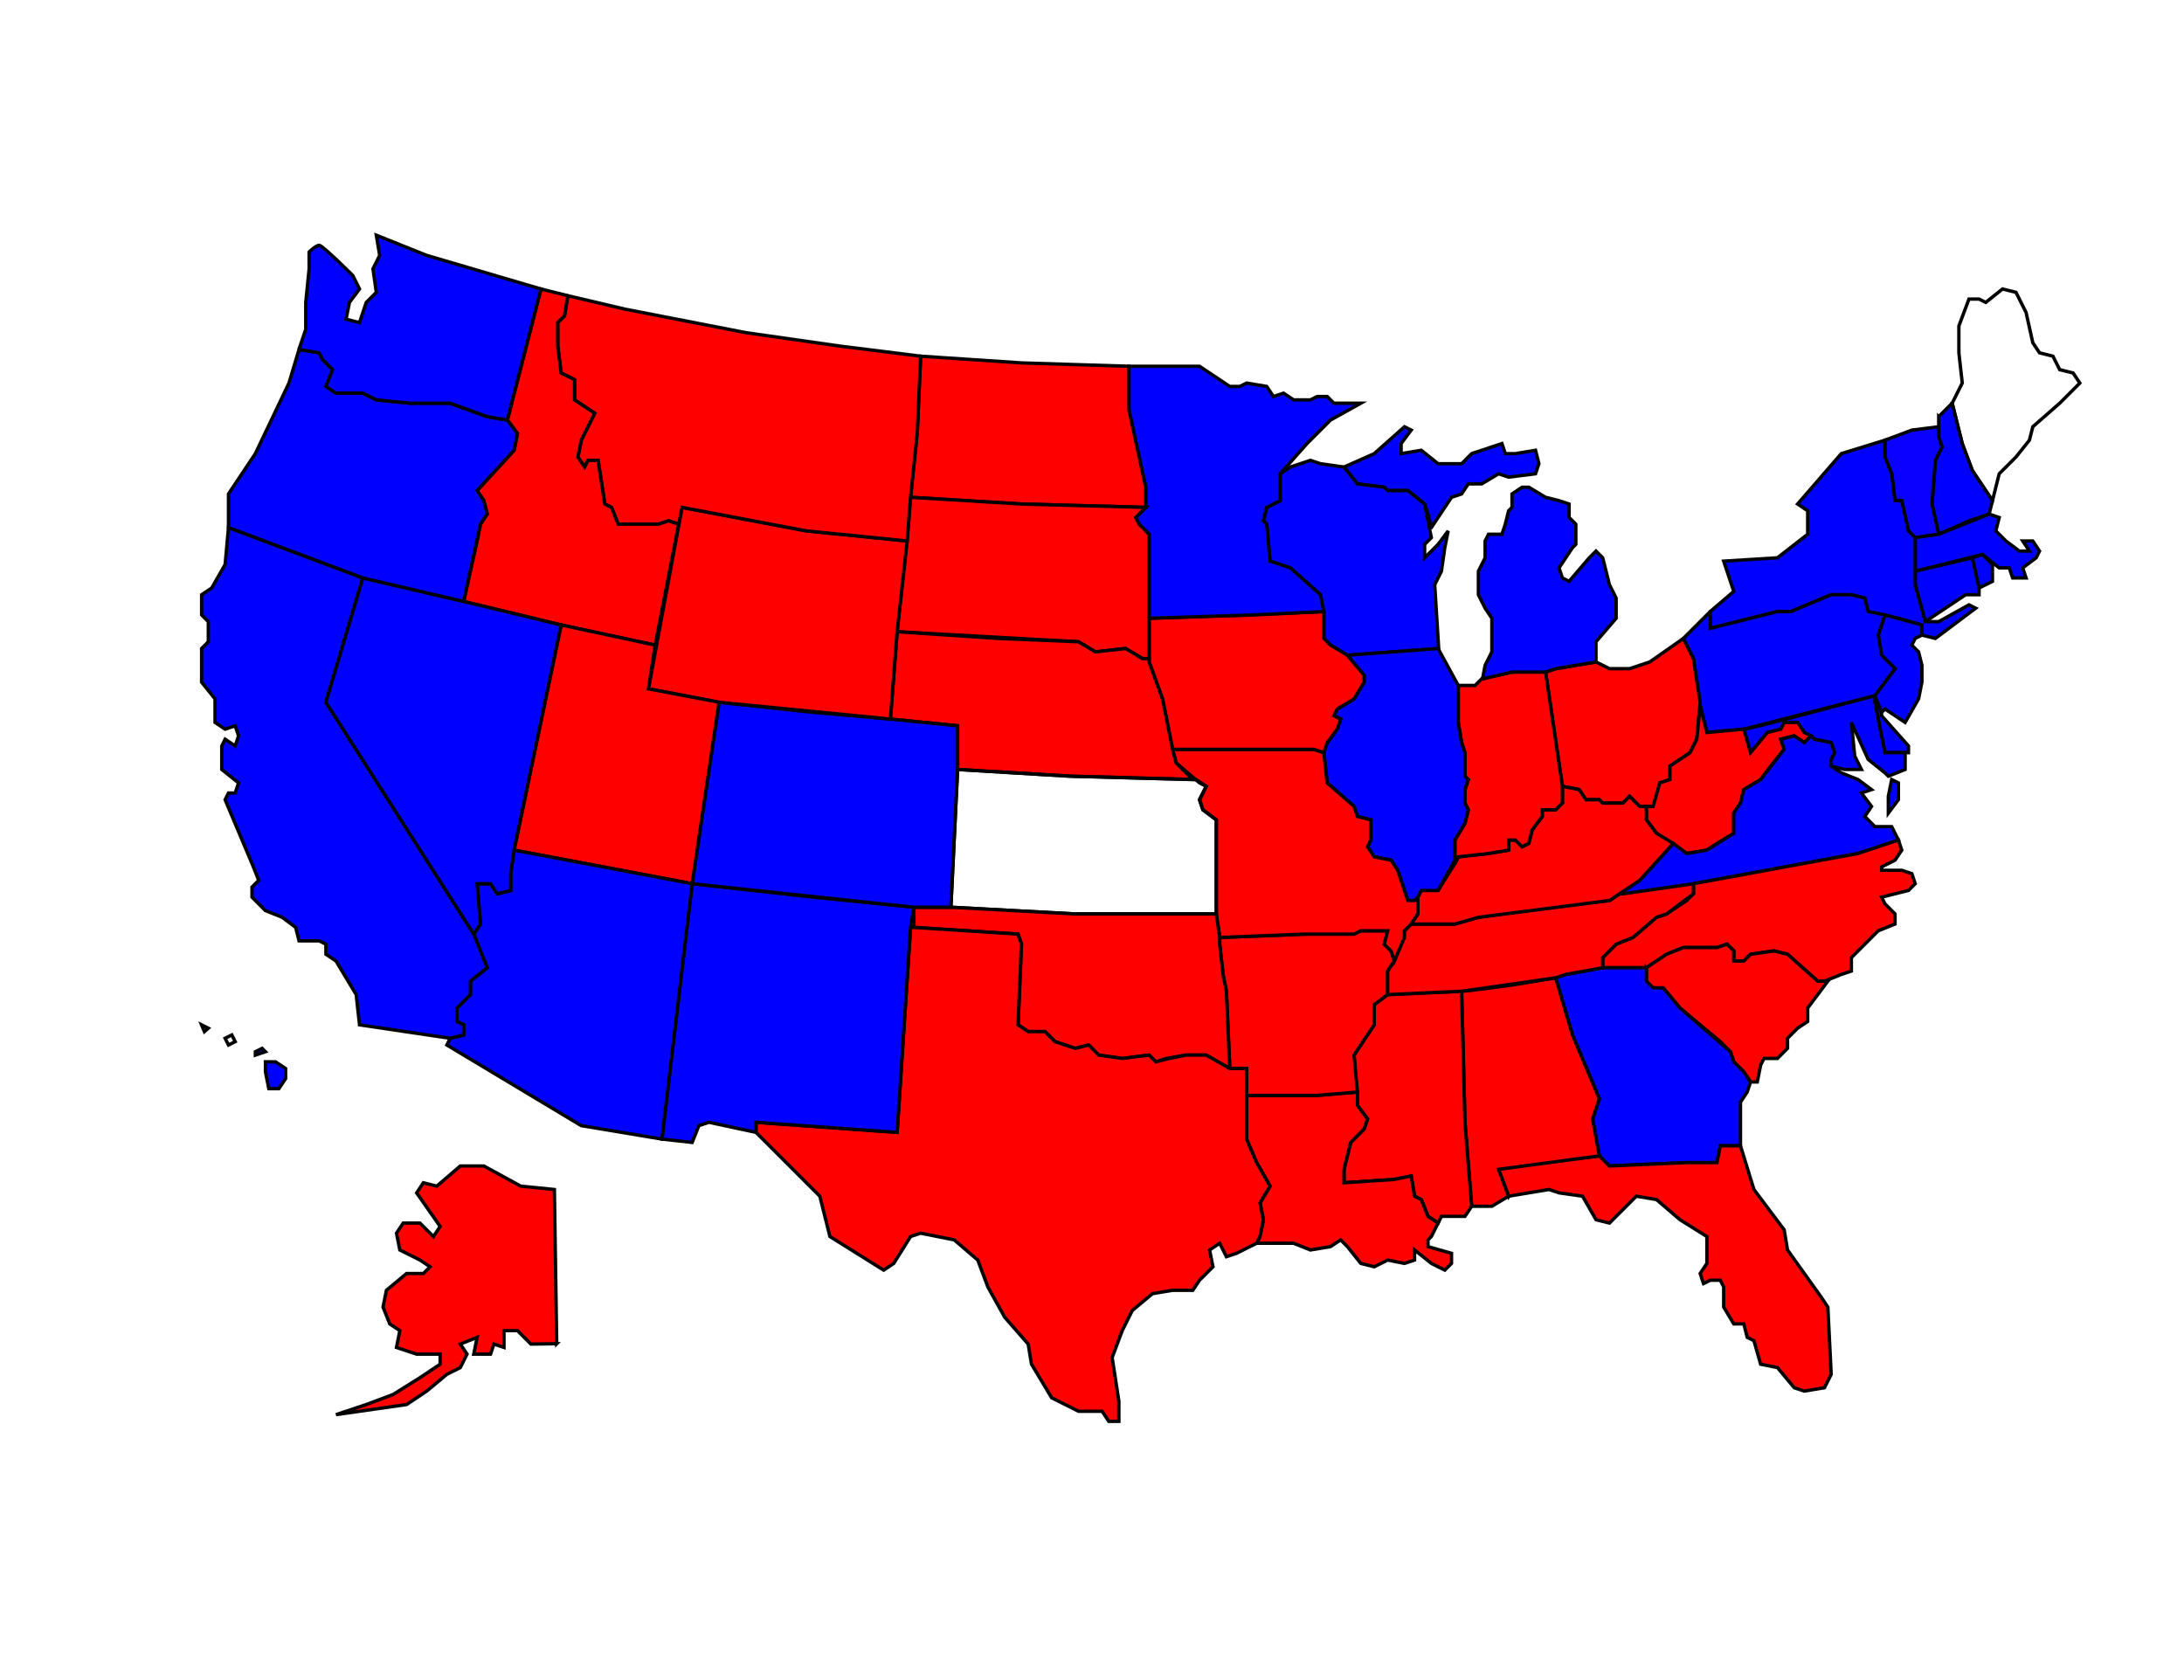
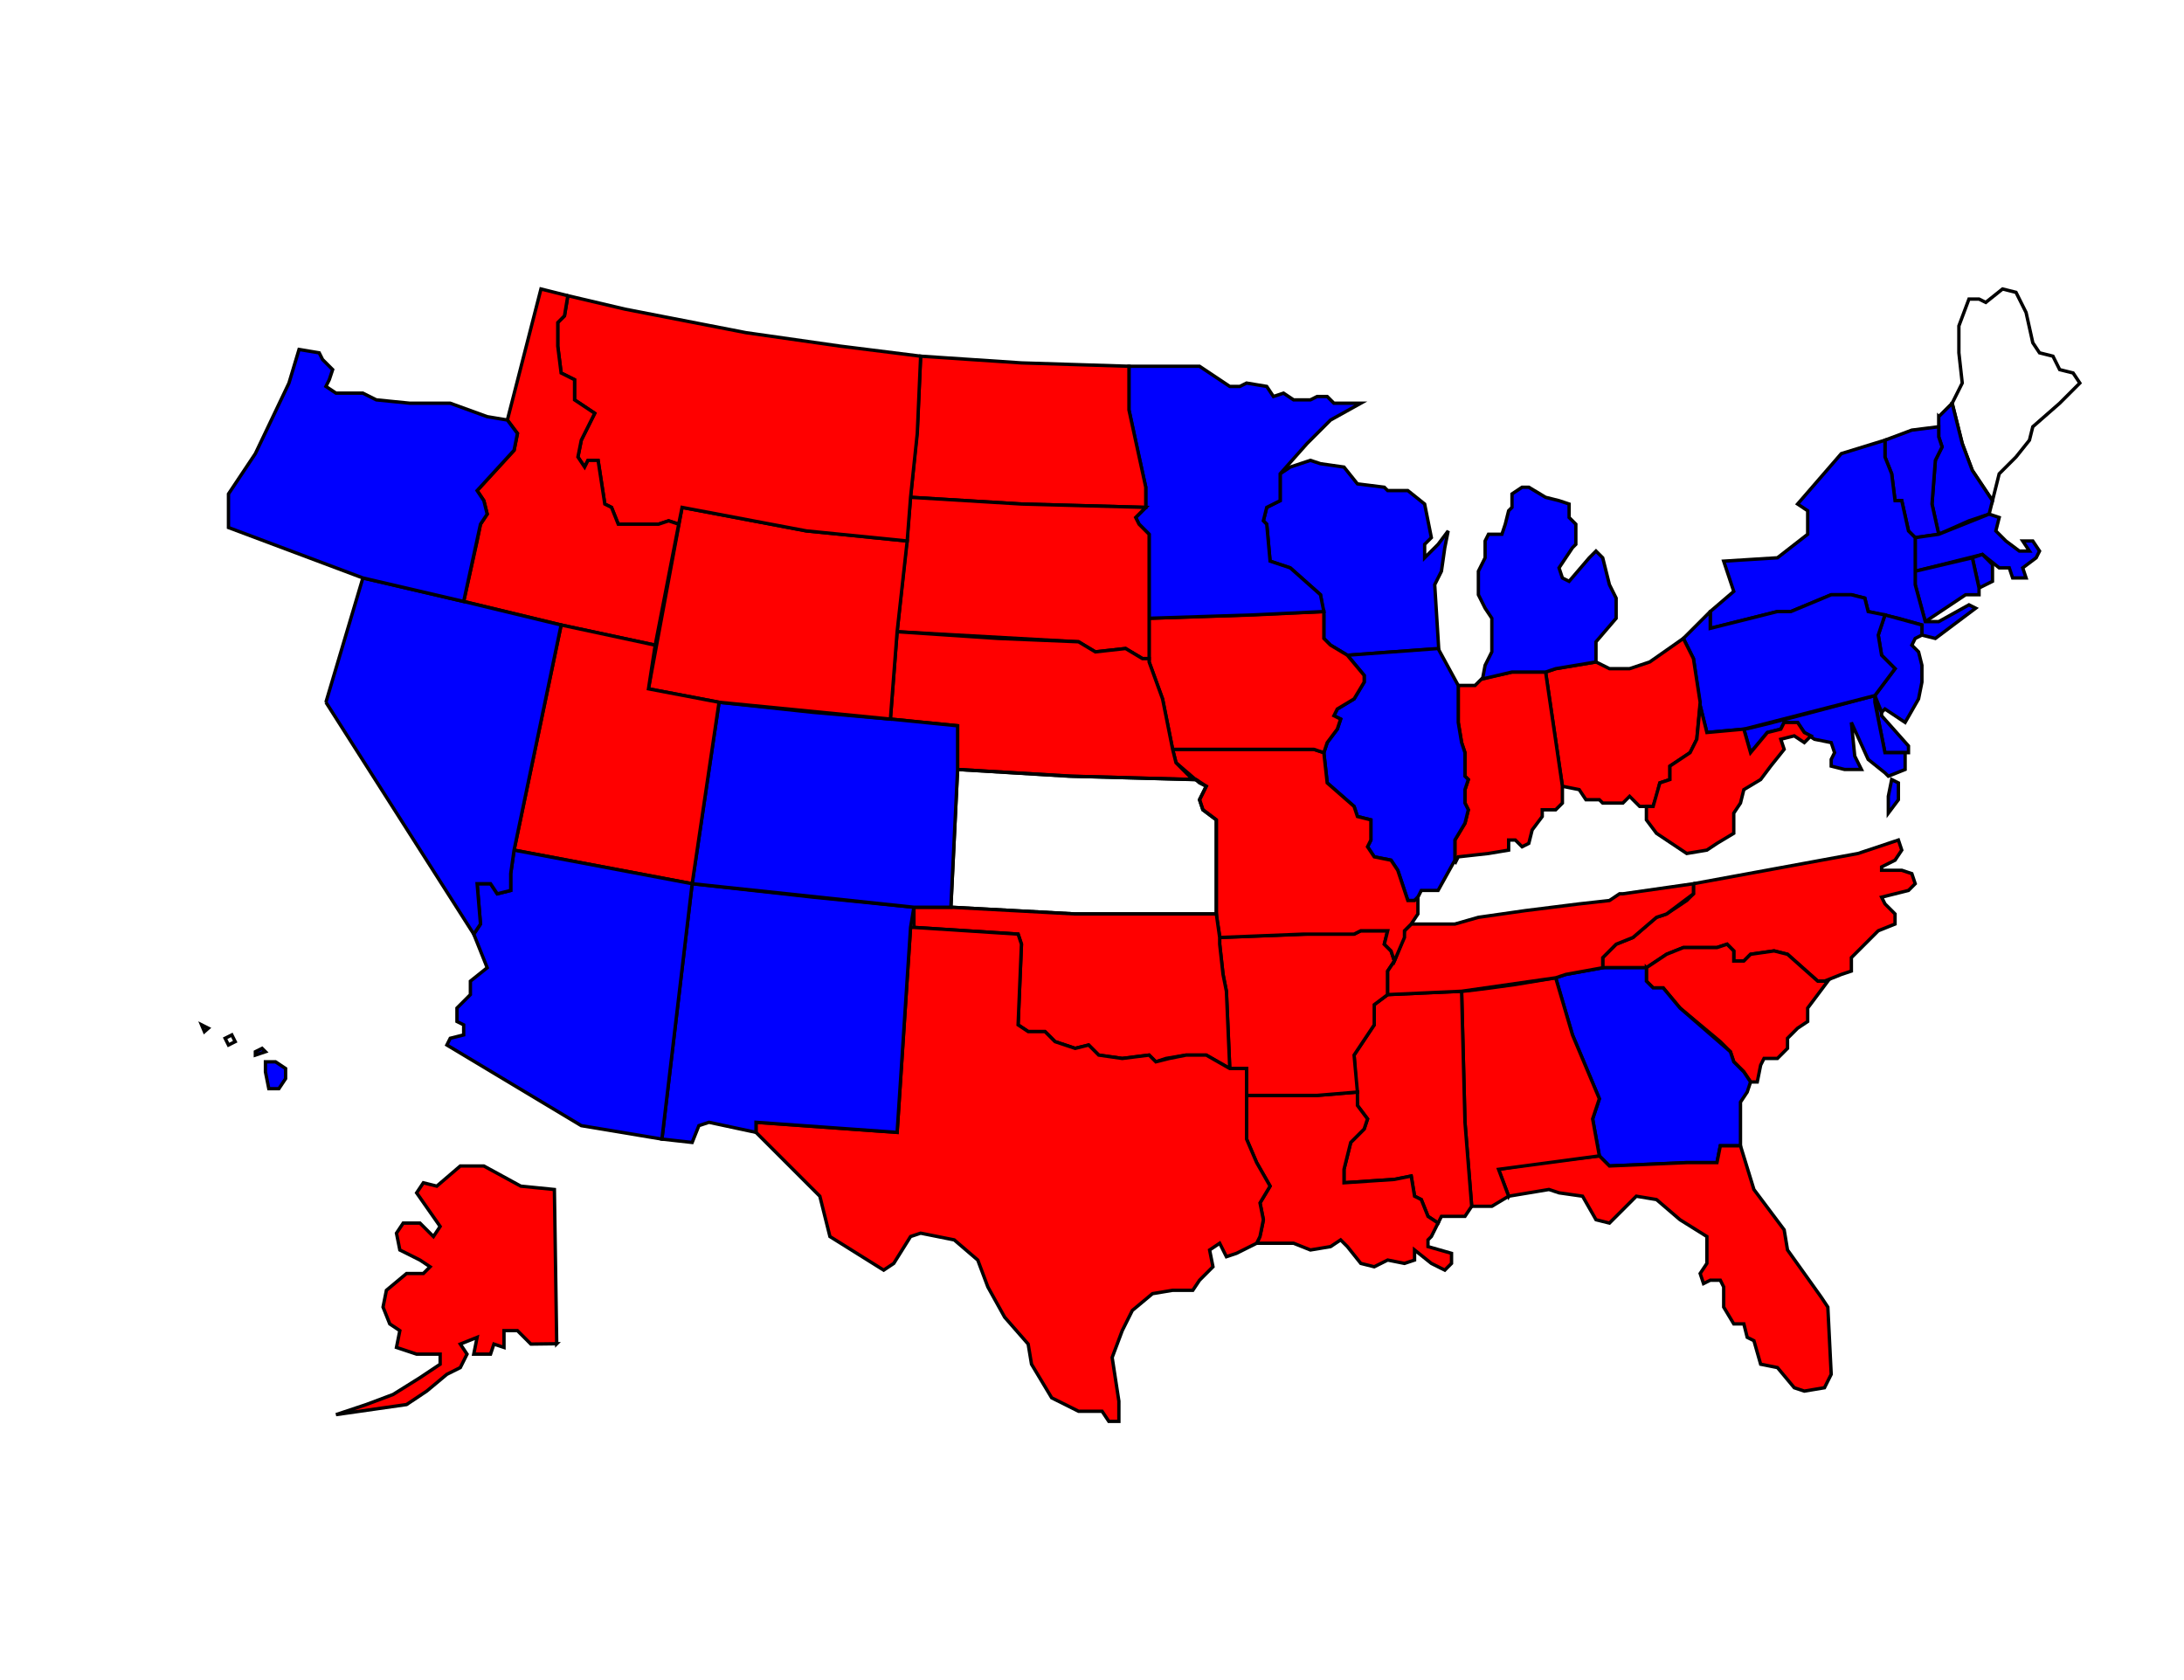
<svg xmlns="http://www.w3.org/2000/svg" xmlns:ns1="http://sodipodi.sourceforge.net/DTD/sodipodi-0.dtd" xmlns:ns2="http://www.inkscape.org/namespaces/inkscape" id="svg2" ns1:docname="2020_election_results.svg" viewBox="0 0 650 500" version="1.1" ns2:version="0.92.4 (5da689c313, 2019-01-14)">
  <defs id="defs63">
    <meshgradient ns2:collect="always" id="meshgradient4577" gradientUnits="userSpaceOnUse" x="-595.5" y="100.86">
      <meshrow id="meshrow4579">
        <meshpatch id="meshpatch4581">
          <stop path="c 26.333,0  52.667,0  79,0" style="stop-color:#ffffff;stop-opacity:1" id="stop4583" />
          <stop path="c 0,14.333  0,28.667  0,43" style="stop-color:#ff0000;stop-opacity:1" id="stop4585" />
          <stop path="c -26.333,0  -52.667,0  -79,0" style="stop-color:#ffffff;stop-opacity:1" id="stop4587" />
          <stop path="c 0,-14.333  0,-28.667  0,-43" style="stop-color:#ff0000;stop-opacity:1" id="stop4589" />
        </meshpatch>
      </meshrow>
    </meshgradient>
    <meshgradient ns2:collect="always" id="meshgradient2378" gradientUnits="userSpaceOnUse" x="-297.5" y="-42.138">
      <meshrow id="meshrow2380">
        <meshpatch id="meshpatch2382">
          <stop path="c 12.667,0  25.333,0  38,0" style="stop-color:#ffffff;stop-opacity:1" id="stop2384" />
          <stop path="c 0,21  0,42  0,63" style="stop-color:#ff0000;stop-opacity:1" id="stop2386" />
          <stop path="c -12.667,0  -25.333,0  -38,0" style="stop-color:#ffffff;stop-opacity:1" id="stop2388" />
          <stop path="c 0,-21  0,-42  0,-63" style="stop-color:#ff0000;stop-opacity:1" id="stop2390" />
        </meshpatch>
      </meshrow>
    </meshgradient>
  </defs>
  <ns1:namedview id="base" bordercolor="#666666" ns2:pageshadow="2" ns2:window-y="-8" pagecolor="#ffffff" ns2:window-height="1017" ns2:window-maximized="1" ns2:zoom="2.0153513" ns2:window-x="-8" showgrid="false" borderopacity="1.0" ns2:current-layer="layer2" ns2:cx="343.67463" ns2:cy="204.93534" ns2:window-width="1920" ns2:pageopacity="0.0" ns2:document-units="px">
    <ns2:grid id="grid2830" enabled="true" visible="true" snapvisiblegridlinesonly="true" type="xygrid" empspacing="5" />
  </ns1:namedview>
  <g id="layer2" ns2:label="map" ns2:groupmode="layer" transform="translate(878.5 128.14)">
    <path id="path2833" style="stroke:#000000;stroke-width:1px;fill:url(#meshgradient2378);fill-opacity:1" d="m-297.5-8.138 3-6-1-9v-8l3-8h3l2 1 5-4 4 1 3 6 2 9 2 3 4 1 2 4 4 1 2 3-6 6-8 7-1 4-4 5-5 5-2 8-6-9-3-8-3-12z" />
    <path id="path3607" style="stroke:#000000;stroke-width:1px;fill:#0000ff;fill-opacity:1" d="m-301.5-4.138 4-4 3 12 3 8 6 9-1 4-6 2-9 4-2-9 1-13 2-4-1-3v-6z" />
    <path id="path3609" style="stroke:#000000;stroke-width:1px;fill:#0900ff;fill-opacity:1" d="m-308.5 31.862 7-1-2-9 1-13 2-4-1-3v-3l-8 1-8 3v5l2 5 1 8h2l2 9 2 2z" />
    <path id="path3611" style="stroke:#000000;stroke-width:1px;fill:#0000ff;fill-opacity:1" d="m-308.5 41.862v-10l7-1 15-6 3 1-1 4 3 3 4 3h3l-2-3h3l2 3-1 2-4 3 1 3h-4l-1-3h-3l-5-4-20 5z" />
    <path id="path3613" style="stroke:#000000;stroke-width:1px;fill:#0000ff;fill-opacity:1" d="m-289.5 46.862-2-9 3-1 3 3v5l-4 2z" />
    <path id="path3615" style="stroke:#000000;stroke-width:1px;fill:#0000ff;fill-opacity:1" d="m-305.5 56.862 12-8h4v-2l-2-9-17 4v4l3 11z" />
    <path id="path3617" style="stroke:#000000;stroke-width:1px;fill:#0000ff;fill-opacity:1" d="m-369.5 58.862v-5l7-6-3-9 16-1 9-7v-7l-3-2 13-15 13-4v5l2 5 1 8h2l2 9 2 2v10 4l3 11h4l9-5 2 1-12 9-4-1v-3l-7-2-9-2-1-4-4-1h-6l-12 5h-4l-20 5z" />
    <path id="path3619" style="stroke:#000000;stroke-width:1px;fill:#0000ff;fill-opacity:1" d="m-317.5 54.862-2 6 1 6 4 4-6 8 2 5 1-1 6 4 4-7 1-5v-5l-1-4-2-2 1-2 2-1v-3l-11-3z" />
    <path id="path3642" style="stroke:#000000;stroke-width:1px;fill:#0000ff;fill-opacity:1" d="m-310.5 93.862-8-9v-1l-2-4 1 6 2 10h7v-2z" />
    <path id="path3644" style="stroke:#000000;stroke-width:1px;fill:#0000ff;fill-opacity:1" d="m-359.5 88.862c2 0 39-10 39-10v2l3 15h6v5l-5 2-1-1-5-4-5-11 1 10 2 4h-5l-4-1v-2l1-2-1-3-5-1-3-2-2-3h-4l-1 2-4 1-5 6-2-7z" />
    <path id="path3646" style="stroke:#000000;stroke-width:1px;fill:#0000ff;fill-opacity:1" d="m-369.5 53.862-8 8 3 6 2 14 2 8 11-1 39-10 6-8-4-4-1-6 2-6-5-1-1-4-4-1h-6l-12 5h-4l-20 5v-5z" />
    <path id="path3648" style="stroke:#000000;stroke-width:1px;fill:#ff0000;fill-opacity:1" d="m-413.5 105.86-5-34 3-1 12-2 4 2h6l6-2 10-7 3 6 2 13-1 11-2 4-6 4v4l-3 1-1 4-1 3h-4l-3-3-2 2h-6l-1-1h-4l-2-3-5-1z" />
    <path id="path3650" style="stroke:#000000;stroke-width:1px;fill:#ff0000;fill-opacity:1" d="m-388.5 111.86v4l3 4 9 6 6-1 3-2 5-3v-6l2-3 1-4 5-3 3-4 4-5-1-3 4-1 3 2 2-2-2-1-2-3h-4l-1 2-4 1-5 6-2-7-11 1-2-8-1 10-2 4-6 4v4l-3 1-2 7h-2z" />
-     <path id="path3652" style="stroke:#000000;stroke-width:1px;fill:#0000ff;fill-opacity:1" d="m-396.5 137.86c2 1 22-3 22-3l49-9 12-4-2-4h-5l-3-3 2-3-3-4 3-1-4-3-5-2-3-2v-2l1-2-1-3-5-1-1-1-2 2-3-2-4 1 1 3-7 9-5 3-1 4-2 3v6l-8 5-6 1-4-3-10 11-6 4z" />
    <path id="path3654" style="stroke:#000000;stroke-width:1px;fill:#0000ff;fill-opacity:1" d="m-315.5 103.86-1 5v5l3-4v-5l-2-1z" />
    <path id="path3656" style="stroke:#000000;stroke-width:1px;fill:#ff0000;fill-opacity:1" d="m-374.5 134.86 49-9 12-4 1 3-2 3-4 2v1h6l3 1 1 3-2 2-8 2 1 2 3 3v3l-5 2-2 2-6 6v4l-3 1-5 2h-2l-9-8-4-1-7 1-2 2h-3v-3l-2-2-3 1h-10l-5 2-6 4h-13v-3l4-4 5-2 7-6 3-1 6-4 2-2v-3z" />
    <path id="path3658" style="stroke:#000000;stroke-width:1px;fill:#ff0000;fill-opacity:1" d="m-388.5 159.86v4l2 2h3l5 6 12 10 3 3 1 3 3 3 2 3h2l1-5 1-2h4l3-3v-3l3-3 3-2v-4l3-4 3-4h-3l-9-8-4-1-7 1-2 2h-3v-3l-2-2-3 1h-10l-5 2-6 4z" />
    <path id="path3660" style="stroke:#000000;stroke-width:1px;fill:#0000ff;fill-opacity:1" d="m-415.5 162.86 3-1 11-2h13v4l2 2h3l5 6 15 13 1 3 3 3 2 3-1 3-2 3v13h-6l-1 5h-9l-23 1-3-3-2-11 2-6-8-19-5-17z" />
    <path id="path3662" style="stroke:#000000;stroke-width:1px;fill:#ff0000;fill-opacity:1" d="m-429.5 227.86-3-8 13-2 17-2 3 3 23-1h9l1-5h6l4 13 9 12 1 6 10 14 2 3 1 20-2 4-6 1-3-1-5-6-5-1-2-7-2-1-1-4h-3l-3-5v-6l-1-2h-3l-2 1-1-3 2-3v-8l-8-5-7-6-6-1-8 8-4-1-4-7-7-1-3-1-12 2z" />
    <path id="path3664" style="stroke:#000000;stroke-width:1px;fill:#ff0000;fill-opacity:1" d="m-443.5 166.86c2 0 16-2 16-2l12-2 5 17 8 19-2 6 2 11-30 4 3 8-5 3h-6l-2-25-1-39z" />
    <path id="path3666" style="stroke:#000000;stroke-width:1px;fill:#ff0000;fill-opacity:1" d="m-450.5 235.86 1-2h7l2-3-2-25-1-39-22 1-4 3v6l-6 9 1 15 3 4-1 3-4 4-2 8v4l15-1 5-1 1 6 2 1 2 5 3 2z" />
    <path id="path3668" style="stroke:#000000;stroke-width:1px;fill:#ff0000;fill-opacity:1" d="m-504.5 241.86c1-1 2-7 2-7l-1-5 3-5-4-7-3-7v-13h21l12-1v4l3 4-1 3-4 4-2 8v4l15-1 5-1 1 6 2 1 2 5 3 2-2 4-1 1v2l7 2v3l-2 2-4-2-5-4v3l-3 1-5-1-4 2-4-1-4-5-2-2-3 2-6 1-5-2h-11z" />
    <path id="path3670" style="stroke:#000000;stroke-width:1px;fill:#ff0000;fill-opacity:1" d="m-507.5 190.86v7h21l12-1-1-11 6-9v-6l4-3v-7l2-3-1-3-2-2 1-4h-8l-2 1h-14l-26 1v2l1 9 1 5 1 23h5v1z" />
    <path id="path3672" style="stroke:#000000;stroke-width:1px;fill:#ff0000;fill-opacity:1" d="m-465.5 167.86v-7l2-3 2-5 1-4 2-2h13l7-2 14-2 16-2 9-1 3-2h1l21-3v3l-8 6-3 1-7 6-5 2-4 4v3l-11 2-3 1-28 4-22 1z" />
-     <path id="path3674" style="stroke:#000000;stroke-width:1px;fill:#ff0000;fill-opacity:1" d="m-458.5 146.86 2-3v-5l1-2h5l5-8 1-2 9-1 6-1v-3h2l2 2 2-1 1-4 3-4v-2h4l2-2v-5l5 1 2 3h4l1 1h6l2-2 3 3h2v4l3 4 5 3-10 11-9 6-39 5-7 2h-13z" />
    <path id="path3676" style="stroke:#000000;stroke-width:1px;fill:#ff0000;fill-opacity:1" d="m-445.5 128.86v-7l3-5 1-4-1-2v-4l1-3-1-1v-7l-1-3-1-6v-11h5l2-2 9-2h10l5 34v5l-2 2h-4v2l-3 4-1 4-2 1-2-2h-2v3l-6 1-9 1-1 2z" />
    <path id="path3678" style="stroke:#000000;stroke-width:1px;fill:#0000ff;fill-opacity:1" d="m-437.27 73.923 8.767-2.06h10l3-1 12-2v-6l6-7v-6l-2-4-2-8-2-2-2 2-6 7-2-1-1-3 4-6 1-1v-6l-2-2v-4l-3-1-4-1-5-3h-2l-3 2v4l-1 1-1 4-1 3h-4l-1 2v5l-2 4v7l2 4 2 3v3 7l-2 4-0.767 4.06z" />
-     <path id="path3680" style="stroke:#000000;stroke-width:1px;fill:#0000ff;fill-opacity:1" d="m-452.5 28.862-1-4-1-3-5-4h-6l-1-1-8-1-4-5 9-4 9-8 2 1-3 4v3l6-1 5 4h7l3-3 9-3 1 3h3l6-1 1 4-1 3-8 1-3-1-5 3h-4l-2 3-3 1-6 9z" />
    <path id="path3682" style="stroke:#000000;stroke-width:1px;fill:#0000ff;fill-opacity:1" d="m-450.31 64.979c-0.19-0.117-27.19 1.883-27.19 1.883l-5-3-2-2v-7l-1-6-9-8-6-2-1-11-1-1 1-4 4-2v-8l3-2 6-2 3 1 7 1 4 5 8 1 1 1h6l5 4 2 10-2 2v4l4-4 3-4-1 5-1 7-2 4 1.194 19.116z" />
    <path id="path3684" style="stroke:#000000;stroke-width:1px;fill:#0000ff;fill-opacity:1" d="m-450.5 64.862 6 11v11l1 6 1 3v7l1 1-1 3v4l1 2-1 4-3 5v6l-5 9h-5l-1 2-1 1h-2l-3-9-2-3-5-1-2-3 1-2v-6l-4-1-1-3-8-7-1-9 1-3 3-4 1-3-2-1 1-2 5-3 3-5v-2l-5-6 27-2z" />
    <path id="path3686" style="stroke:#000000;stroke-width:1px;fill:#ff0000;fill-opacity:1" d="m-515.5 150.86 25-1h15l2-1h8l-1 4 2 2 1 3 3-7v-2l2-2 2-3v-5l-1 1h-2l-3-9-2-3-5-1-2-3 1-2v-6l-4-1-1-3-8-7-1-9-3-1h-17-25l1 4 7 6 2 1-1 2-1 2 1 3 4 3v28c0 1 1.216 7.108 1 7z" />
    <path id="path3688" style="stroke:#000000;stroke-width:1px;fill:#ff0000;fill-opacity:1" d="m-536.5 55.862v13l4 11 3 15h42l3 1 1-3 3-4 1-3-2-1 1-2 5-3 3-5v-2l-5-6-5-3-2-2v-7-1l-23 1-29 1z" />
    <path id="path3690" style="stroke:#000000;stroke-width:1px;fill:#0000ff;fill-opacity:1" d="m-536.5 55.862v-25l-3-3-1-2 3-3v-6l-2-9-3-14v-13h21l9 6h3l2-1 6 1 2 3 3-1 3 2h5l2-1h3l2 2h8l-9 5-7 7-8 9v8l-4 2-1 4 1 1 1 11 6 2 9 8 1 5-21 1-31 1z" />
    <path id="path3692" style="stroke:#000000;stroke-width:1px;fill:#ff0000;fill-opacity:1" d="m-542.5-19.138-32-1-30-2-1 22-2 20 33 2 37 1v-6l-5-23v-13z" />
    <path id="path3694" style="stroke:#000000;stroke-width:1px;fill:#ff0000;fill-opacity:1" d="m-607.5 19.862-1 12-3 28 54 3 5 3 9-1 5 3h2v-12-25l-3-3-1-2 3-3-37-1-33-2z" />
    <path id="path3696" style="stroke:#000000;stroke-width:1px;fill:#ff0000;fill-opacity:1" d="m-611.5 59.862-2 26 20 2v13l34 2 36 1-5-5-1-4-3-15-4-11v-1h-2l-5-3-9 1-5-3-24-1-30-2z" />
    <path id="path3698" style="stroke:#000000;stroke-width:1px;fill:url(#meshgradient4577);fill-opacity:1" d="m-593.5 100.86-2 41 37 2h42v-28l-4-3-1-3 2-4-3-2-38-1-33-2z" />
    <path id="path3700" style="stroke:#000000;stroke-width:1px;fill:#ff0000;fill-opacity:1" d="m-606.5 141.86v6l31 2 1 3-1 24 3 2h5l3 3 6 2 4-1 3 3 7 1 8-1 2 2 3-1 6-1h6l7 4-1-23-1-5-1-9v-2l-1-7h-42l-37-2h-11z" />
    <path id="path3702" style="stroke:#000000;stroke-width:1px;fill:#ff0000;fill-opacity:1" d="m-606.5 147.86h-1l-4 61-42-3v3l19 19 3 12 16 10 3-2 5-8 3-1 5 1 5 1 7 6s3 8 3 8l5 9 7 8 1 6 6 10 8 4h7l2 3h3v-6l-2-13 3-8 3-6 6-5 6-1h6l2-3 4-4-1-5 3-2 2 4 3-1 6-3 1-2 1-5-1-5 3-5-4-7-3-7v-21h-5l-7-4h-6l-5 1-4 1-2-2-8 1-7-1-3-3-4 1-6-2-3-3h-5l-3-2 1-24-1-3-31-2z" />
    <path id="path3704" style="stroke:#000000;stroke-width:1px;fill:#0000ff;fill-opacity:1" d="m-672.5 134.86-9 76 9 1 2-5 3-1 14 3v-3l42 3 4-61 1-6-30-3-36-4z" />
    <path id="path3706" style="stroke:#000000;stroke-width:1px;fill:#0000ff;fill-opacity:1" d="m-664.5 80.862-8 54 66 7h11l2-41v-13l-20-2-23-2-28-3z" />
    <path id="path3708" style="stroke:#000000;stroke-width:1px;fill:#ff0000;fill-opacity:1" d="m-685.5 76.862 21 4 51 5 2-26 3-27-30-3-37-7-10 54z" />
    <path id="path3710" style="stroke:#000000;stroke-width:1px;fill:#ff0000;fill-opacity:1" d="m-604.5-22.138-1 23-2 19-1 13-30-3-37-7-1 5-3-1-3 1h-12l-2-5-2-1-2-13h-3l-1 2-2-3 1-5 4-8-6-4v-6l-4-2-1-8v-7l2-2 1-6 17 4 36 7 28 4 24 3z" />
    <path id="path3712" style="stroke:#000000;stroke-width:1px;fill:#ff0000;fill-opacity:1" d="m-709.5-40.138-8-2-10 39 3 4-1 5-11 12 2 3 1 4-2 3-1 5-4 18 29 7 28 6 7-36-3-1-3 1h-12l-2-5-2-1-2-13h-3l-1 2-2-3 1-5 4-8-6-4v-6l-4-2-1-8v-7l2-2 1-6z" />
    <path id="path3714" style="stroke:#000000;stroke-width:1px;fill:#ff0000;fill-opacity:1" d="m-711.5 57.862-14 67 53 10 8-54-21-4 2-13-28-6z" />
-     <path id="path3716" style="stroke:#000000;stroke-width:1px;fill:#0000ff;fill-opacity:1" d="m-672.5 134.86-9 76-24-4-40-24 1-2 4-1v-3l-2-1v-4l4-4v-4l5-4-2-5-2-5 2-3-1-12h4l2 3 4-1v-5l1-7 53 10z" />
-     <path id="path3718" style="stroke:#000000;stroke-width:1px;fill:#0000ff;fill-opacity:1" d="m-744.5 180.86-27-4-1-9-6-10-3-2v-3l-2-1h-6l-1-4-4-3-5-2-4-4v-3l2-2-2-5-8-19 1-2h2l1-3-5-4v-7l1-2 3 2 1-3-1-3-3 1-3-2v-7l-4-5v-10l2-2v-6l-2-2v-6l3-2 4-7 1-11 40 15-11 37 44 69 4 10-5 4v4l-4 4v4l2 1v3l-4 1z" />
+     <path id="path3716" style="stroke:#000000;stroke-width:1px;fill:#0000ff;fill-opacity:1" d="m-672.5 134.86-9 76-24-4-40-24 1-2 4-1v-3l-2-1v-4l4-4v-4l5-4-2-5-2-5 2-3-1-12h4l2 3 4-1v-5l1-7 53 10" />
    <path id="path3720" style="stroke:#000000;stroke-width:1px;fill:#0000ff;fill-opacity:1" d="m-781.5 80.862 44 69 2-3-1-12h4l2 3 4-1v-5l1-7 14-67-29-7-30-7-11 37z" />
    <path id="path3722" style="stroke:#000000;stroke-width:1px;fill:#0000ff;fill-opacity:1" d="m-810.5 28.862 40 15 30 7 5-23 2-3-1-4-2-3 11-12 1-5-3-4-6-1-11-4h-12l-10-1-4-2h-8l-3-2 1-2 1-3-3-3-1-2-6-1-3 10-10 21-8 12v4 3 3z" />
-     <path id="path3724" style="stroke:#000000;stroke-width:1px;fill:#0000ff;fill-opacity:1" d="m-789.53-24.138 2.03-6v-8l1-10v-5s2-2 3-2 10 9 10 9l2 4-3 4-1 5 4 1 2-6 3-3-1-7 2-4-1-6 15 6 34 10-10 39-6-1-11-4h-12l-10-1-4-2h-8l-3-2 2-5-3-3-1-2-6.03-1z" />
    <path id="path3726" style="stroke:#000000;stroke-width:1px;fill:#0000ff;fill-opacity:1" d="m-799.5 190.86 1 5h3l2-3v-3l-3-2h-3v3z" />
    <path id="path3728" style="stroke:#000000;stroke-width:1px;fill:#0000ff;fill-opacity:1" d="m-802.5 185.86 3-1-1-1-2 1v1z" />
    <path id="path3730" style="stroke:#000000;stroke-width:1px;fill:none" d="m-810.5 182.86 2-1-1-2-2 1 1 2z" />
    <path id="path3732" style="stroke:#000000;stroke-width:1px;fill:none" d="m-817.66 178.88 1.155-1.017-2-1 0.845 2.017z" />
    <path id="path3734" style="stroke:#000000;stroke-width:1px;fill:#ff0000;fill-opacity:1" d="m-712.81 271.77-0.694-45.905-10-1-11-6h-7l-7 6-4-1-2 3 7 10-2 3-4-4h-5l-2 3 1 5 6 3 3 2-2 2h-5l-6 5-1 5 2 5 3 2-1 5 6 2h7v3l-6 4-8 5-8 3-9 3 21-3 6-4 6-5 4-2 2-4-2-3 5-2-1 5h5l1-3 3 1v-5h4l4 4 7.694-0.095z" />
  </g>
</svg>